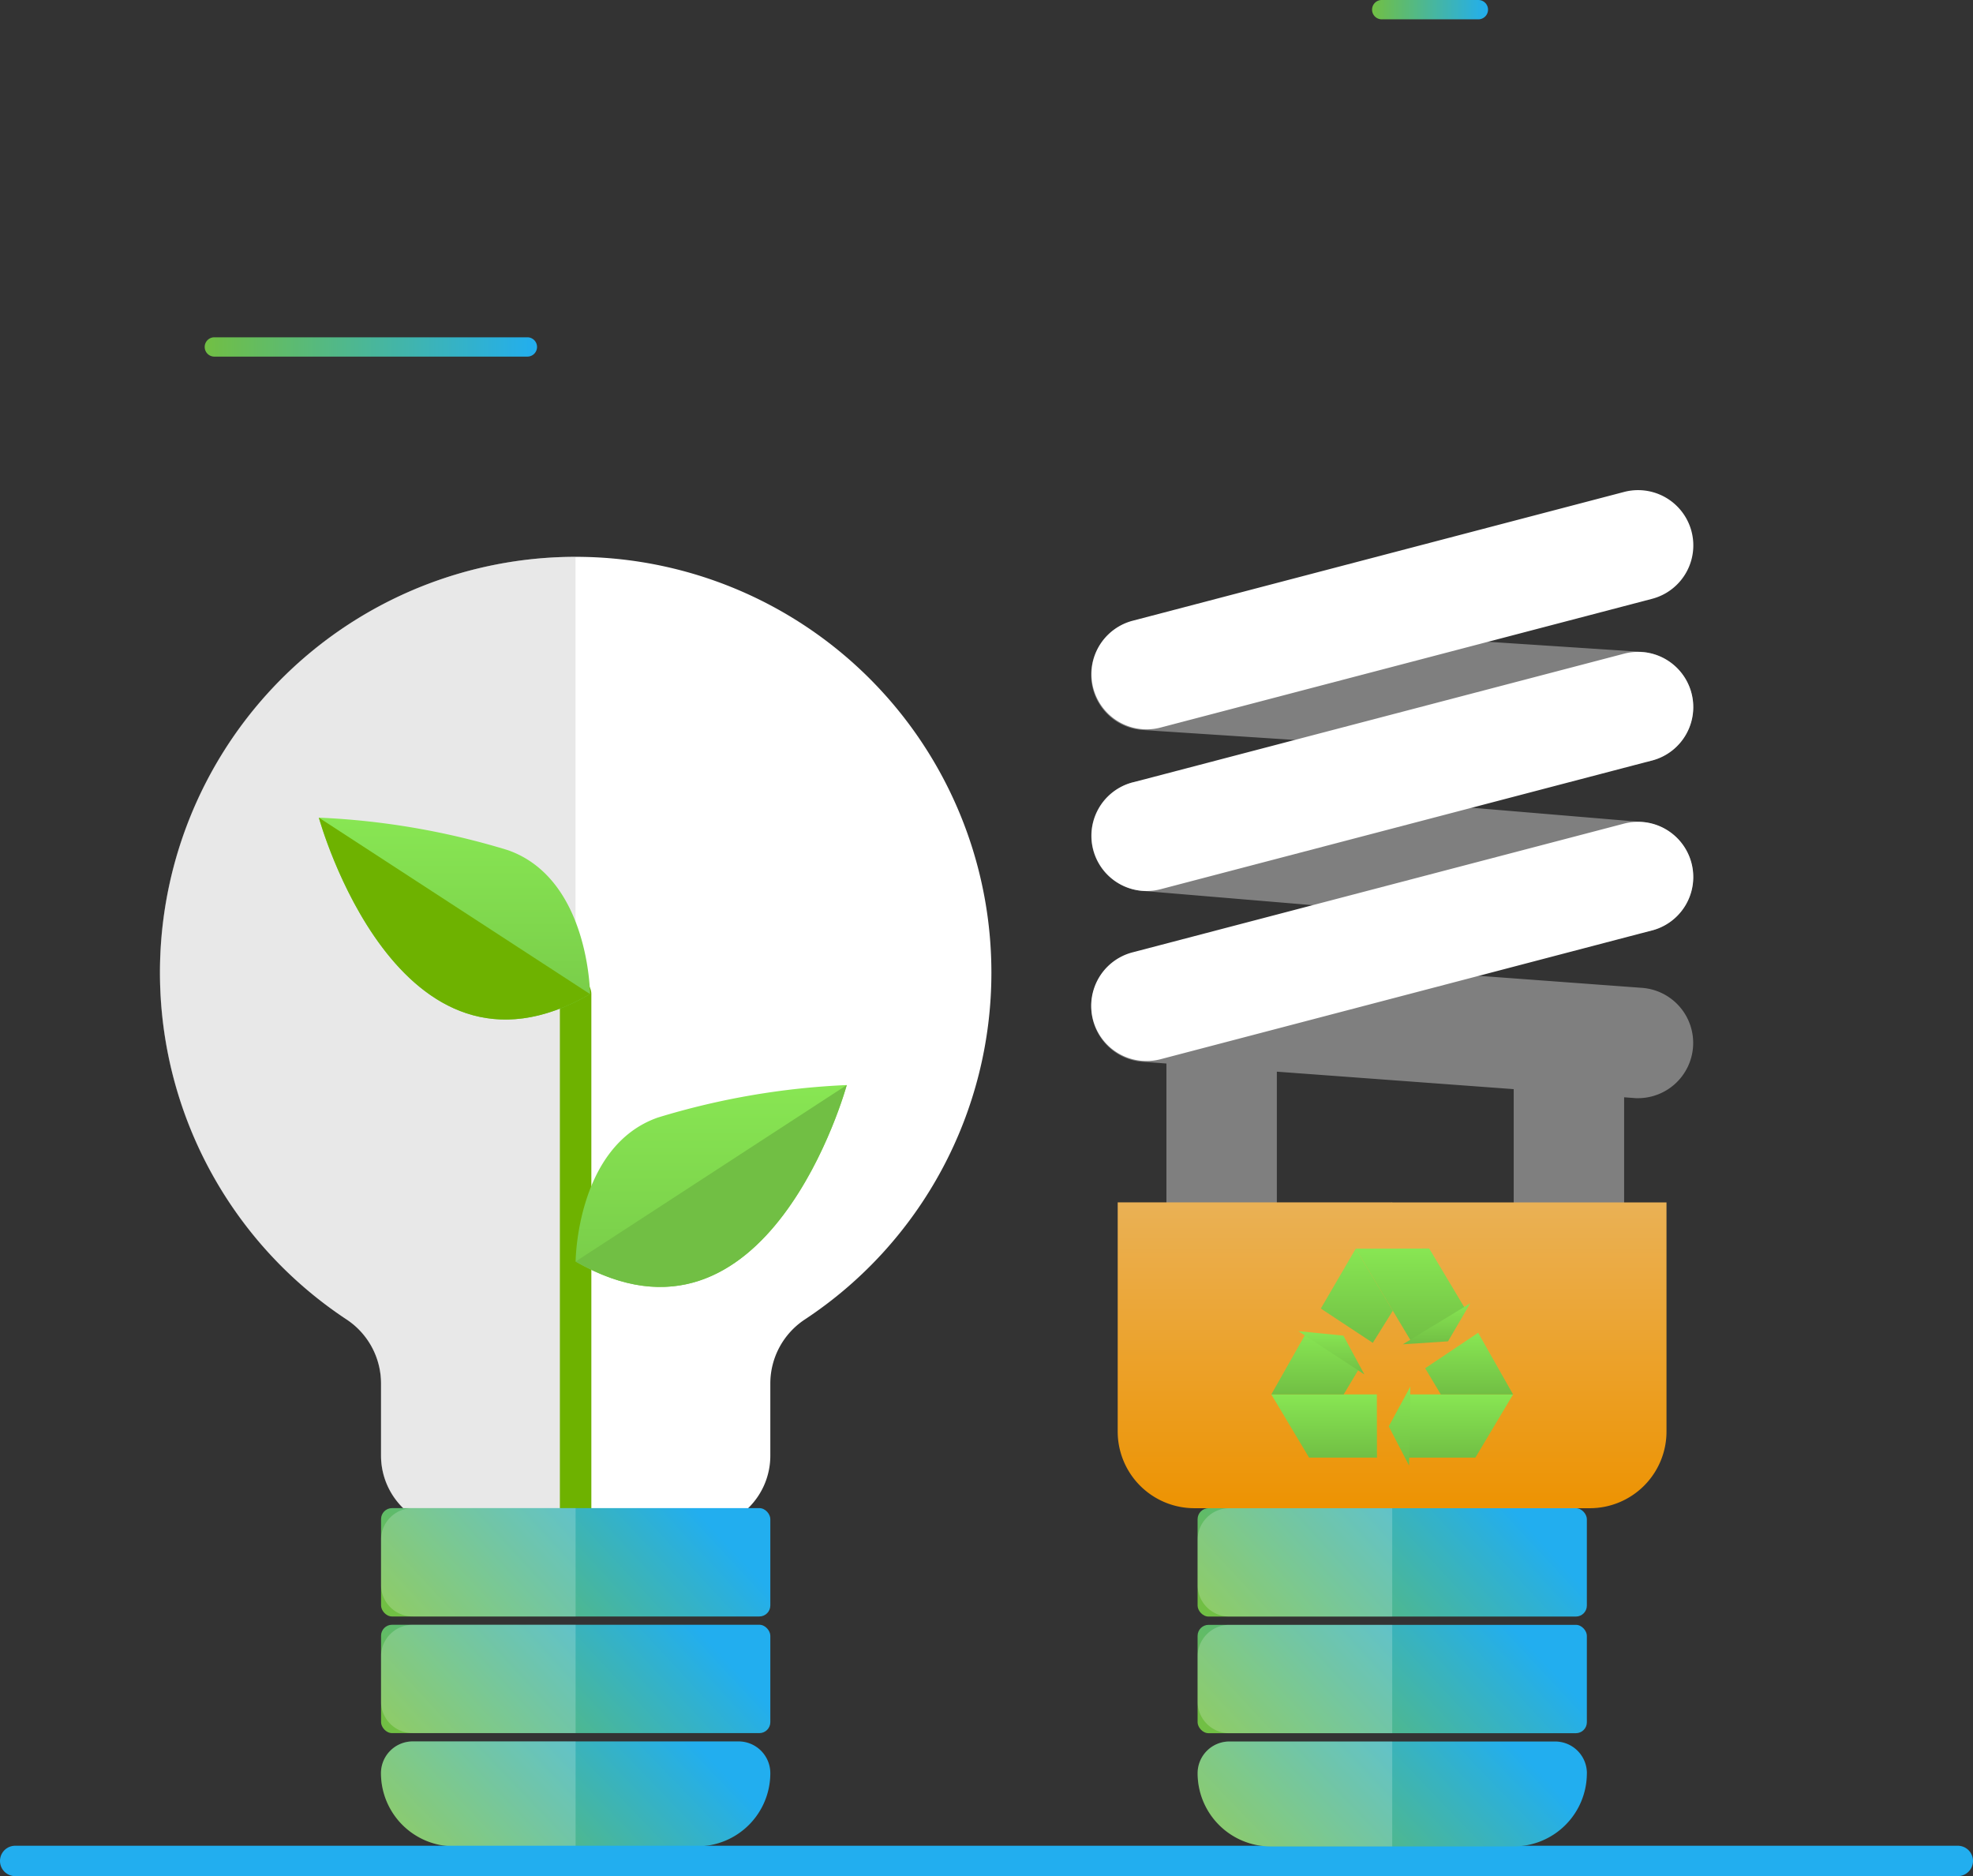
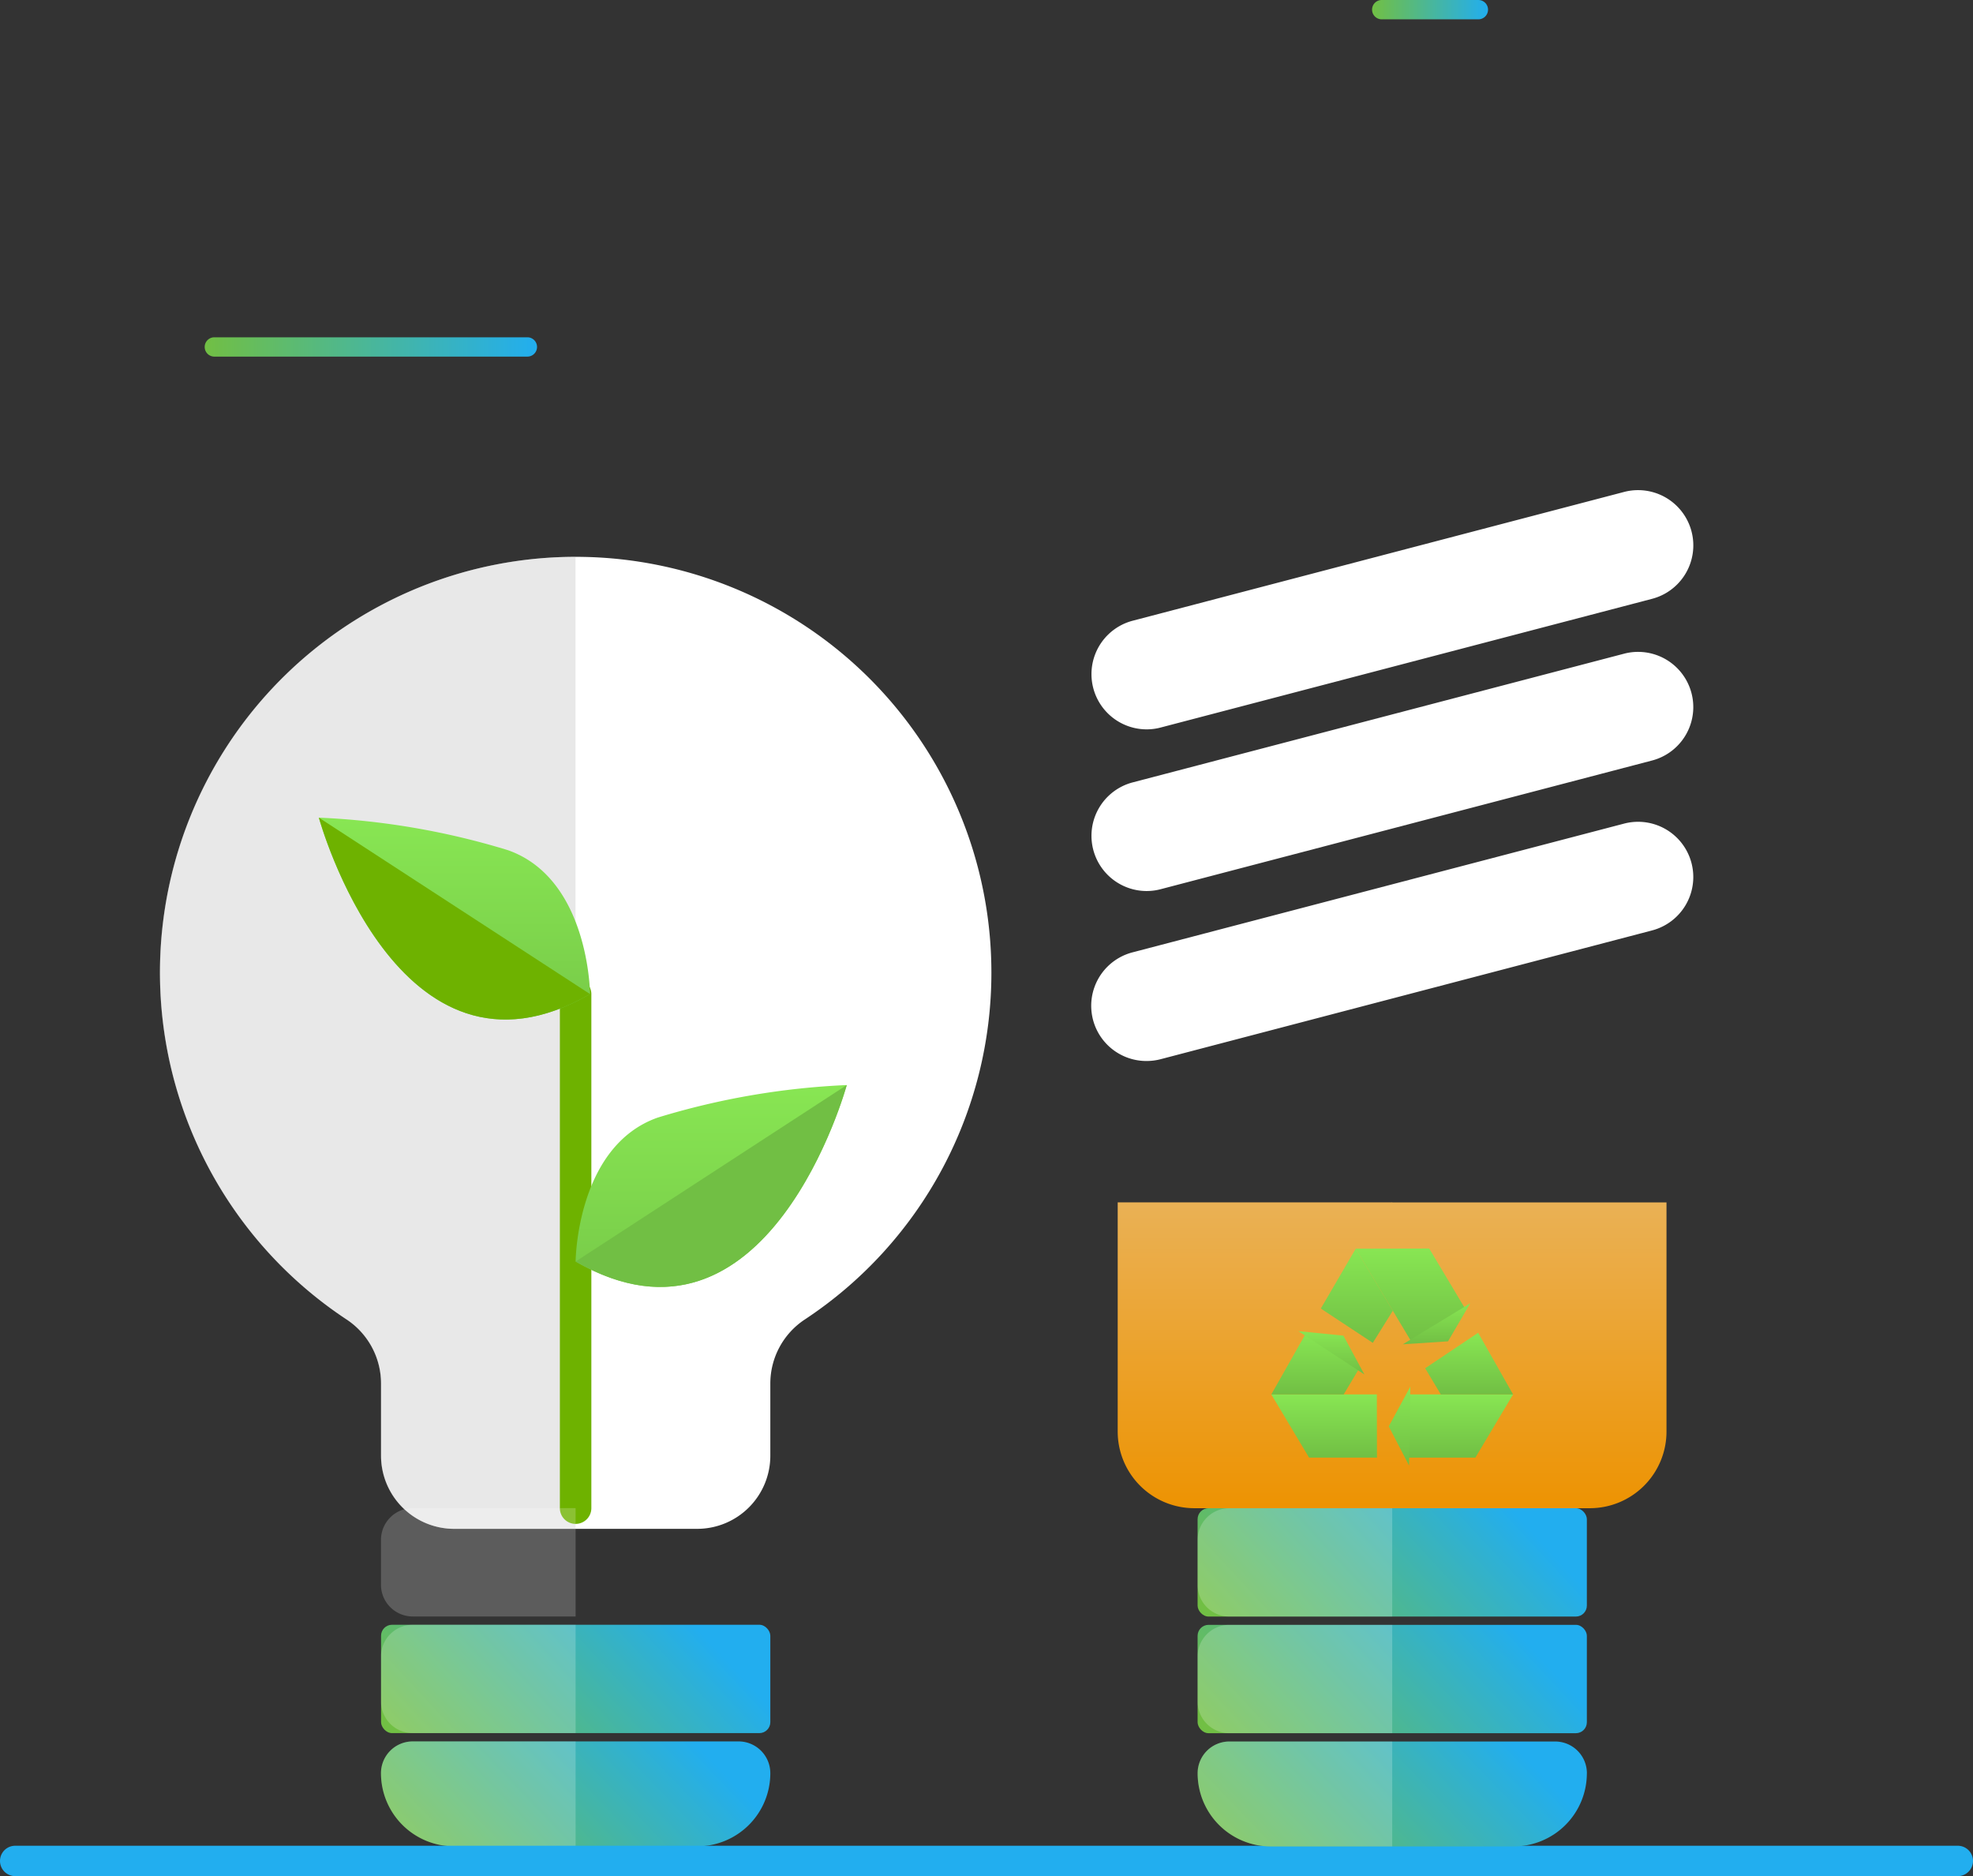
<svg xmlns="http://www.w3.org/2000/svg" xmlns:xlink="http://www.w3.org/1999/xlink" width="206.742" height="196.579" viewBox="0 0 206.742 196.579">
  <rect x="0" y="0" width="206.742" height="196.579" fill="#333333" stroke="none" />
  <defs>
    <linearGradient id="linear-gradient" x1="0.047" y1="1" x2="1" y2="0.753" gradientUnits="objectBoundingBox">
      <stop offset="0" stop-color="#71bf44" />
      <stop offset="1" stop-color="#22aeef" />
    </linearGradient>
    <linearGradient id="linear-gradient-4" x1="0.5" x2="0.5" y2="1" gradientUnits="objectBoundingBox">
      <stop offset="0" stop-color="#88e653" />
      <stop offset="1" stop-color="#71bf44" />
    </linearGradient>
    <linearGradient id="linear-gradient-9" x1="0.5" x2="0.5" y2="1" gradientUnits="objectBoundingBox">
      <stop offset="0" stop-color="#eab155" />
      <stop offset="1" stop-color="#ed9302" />
    </linearGradient>
    <linearGradient id="linear-gradient-20" x1="0" y2="1" xlink:href="#linear-gradient" />
  </defs>
  <g id="Group_11391" data-name="Group 11391" transform="translate(1586.005 1777)">
    <path id="Path_17594" data-name="Path 17594" d="M116.868,94.089a43.56,43.56,0,1,0-67.562,36.354,8.051,8.051,0,0,1,3.607,6.706v7.565a7.666,7.666,0,0,0,7.666,7.666H86.037a7.663,7.663,0,0,0,7.666-7.666v-7.565a8.039,8.039,0,0,1,3.606-6.7A43.517,43.517,0,0,0,116.868,94.089Z" transform="translate(-1598.989 -1769.186)" fill="#fff" />
    <path id="Path_17595" data-name="Path 17595" d="M73.311,50.529A43.56,43.56,0,0,0,49.3,130.44a8.051,8.051,0,0,1,3.607,6.706v7.565a7.666,7.666,0,0,0,7.666,7.666H73.3V50.529Z" transform="translate(-1599 -1769.184)" fill="rgba(179,179,179,0.3)" />
    <path id="Path_17596" data-name="Path 17596" d="M53.849,128.149A1.652,1.652,0,0,1,52.2,126.5V73.532L40.8,66.106a1.649,1.649,0,1,1,1.8-2.763l12.15,7.912a1.646,1.646,0,0,1,.749,1.38V126.5A1.652,1.652,0,0,1,53.849,128.149Z" transform="translate(-1579.539 -1745.473)" fill="#6eb200" />
    <path id="Path_17597" data-name="Path 17597" d="M78.548,96.763a7.663,7.663,0,0,1-7.666,7.666H45.416a7.666,7.666,0,0,1-7.666-7.666,3.327,3.327,0,0,1,3.327-3.327H75.212a3.327,3.327,0,0,1,3.335,3.327Z" transform="translate(-1583.834 -1687.968)" fill="url(#linear-gradient)" />
    <rect id="Rectangle_6622" data-name="Rectangle 6622" width="40.789" height="11.354" rx="1.15" transform="translate(-1546.075 -1606.755)" fill="url(#linear-gradient)" />
-     <rect id="Rectangle_6623" data-name="Rectangle 6623" width="40.789" height="11.354" rx="1.15" transform="translate(-1546.075 -1618.977)" fill="url(#linear-gradient)" />
    <path id="Path_17598" data-name="Path 17598" d="M58.144,84.986H41.077a3.327,3.327,0,0,0-3.327,3.327v4.7a3.327,3.327,0,0,0,3.327,3.327H58.144Z" transform="translate(-1583.834 -1703.963)" fill="rgba(255,255,255,0.2)" />
    <path id="Path_17599" data-name="Path 17599" d="M58.144,89.211H41.077a3.327,3.327,0,0,0-3.327,3.327v4.7a3.327,3.327,0,0,0,3.327,3.327H58.144Z" transform="translate(-1583.834 -1695.965)" fill="rgba(255,255,255,0.2)" />
    <path id="Path_17600" data-name="Path 17600" d="M58.144,93.436H41.077a3.327,3.327,0,0,0-3.327,3.327,7.666,7.666,0,0,0,7.666,7.666H58.144Z" transform="translate(-1583.834 -1687.968)" fill="rgba(255,255,255,0.2)" />
    <g id="Group_11387" data-name="Group 11387" transform="translate(-1552.593 -1691.326)">
      <path id="Path_17601" data-name="Path 17601" d="M63.916,78.464s-.072-12.075-8.606-15.08A79.229,79.229,0,0,0,35.5,59.976S43.75,90.079,63.916,78.464Z" transform="translate(-35.5 -59.976)" fill="url(#linear-gradient-4)" />
      <path id="Path_17602" data-name="Path 17602" d="M63.916,78.464,35.5,59.976S43.75,90.079,63.916,78.464Z" transform="translate(-35.5 -59.976)" fill="#6eb200" />
    </g>
    <g id="Group_11388" data-name="Group 11388" transform="translate(-1525.689 -1663.306)">
      <path id="Path_17603" data-name="Path 17603" d="M44.8,88.153s.072-12.078,8.606-15.083a79.394,79.394,0,0,1,19.807-3.408S64.975,99.765,44.8,88.153Z" transform="translate(-44.8 -69.662)" fill="url(#linear-gradient-4)" />
      <path id="Path_17604" data-name="Path 17604" d="M44.8,88.153,73.213,69.662S64.975,99.765,44.8,88.153Z" transform="translate(-44.8 -69.662)" fill="#71bf44" />
    </g>
    <path id="Path_17605" data-name="Path 17605" d="M229.1,100.4H25.541a1.591,1.591,0,1,1,0-3.182H229.1a1.591,1.591,0,0,1,0,3.182Z" transform="translate(-1609.955 -1680.817)" fill="#22aeef" />
-     <path id="Union_9" data-name="Union 9" d="M-301.731,11.854V-.793l-24.818-1.831v13.7a5.786,5.786,0,0,1-5.786,5.786,5.786,5.786,0,0,1-5.786-5.786V-3.478l-2.514-.185a5.786,5.786,0,0,1-5.343-6.2,5.786,5.786,0,0,1,6.2-5.343l51.492,3.8a5.786,5.786,0,0,1,5.346,6.2,5.786,5.786,0,0,1-5.765,5.36,3.578,3.578,0,0,1-.431-.017L-290.16.06V11.854a5.786,5.786,0,0,1-5.786,5.786A5.786,5.786,0,0,1-301.731,11.854ZM-289.2-17.253l-51.492-4.319a5.786,5.786,0,0,1-5.282-6.249A5.786,5.786,0,0,1-339.72-33.1l51.492,4.322a5.786,5.786,0,0,1,5.279,6.248,5.786,5.786,0,0,1-5.757,5.3C-288.867-17.23-289.032-17.239-289.2-17.253Zm.1-17.8-51.492-3.37a5.786,5.786,0,0,1-3.985-1.96,5.785,5.785,0,0,1-1.422-4.207,5.785,5.785,0,0,1,1.96-3.982,5.785,5.785,0,0,1,4.2-1.422l51.492,3.382a5.786,5.786,0,0,1,3.984,1.959,5.786,5.786,0,0,1,1.423,4.205,5.786,5.786,0,0,1-5.765,5.407C-288.835-35.041-288.962-35.044-289.092-35.05Z" transform="translate(-1125.66 -1662.085)" fill="rgba(179,179,179,0.6)" stroke="rgba(0,0,0,0)" stroke-miterlimit="10" stroke-width="1" />
    <path id="Path_17610" data-name="Path 17610" d="M69.254,79.031a5.786,5.786,0,0,1-1.446-11.383L119.3,54.162a5.785,5.785,0,1,1,2.931,11.193L70.738,78.84A5.728,5.728,0,0,1,69.254,79.031Z" transform="translate(-1535.123 -1762.668)" fill="#fff" />
    <path id="Path_17611" data-name="Path 17611" d="M69.254,73.177a5.786,5.786,0,0,1-1.446-11.383L119.3,48.3a5.786,5.786,0,1,1,2.93,11.2L70.738,72.986A5.728,5.728,0,0,1,69.254,73.177Z" transform="translate(-1535.123 -1773.754)" fill="#fff" />
    <path id="Path_17614" data-name="Path 17614" d="M108.119,96.766a7.663,7.663,0,0,1-7.666,7.666H75a7.666,7.666,0,0,1-7.666-7.666,3.327,3.327,0,0,1,3.327-3.327h34.135a3.327,3.327,0,0,1,3.327,3.327Z" transform="translate(-1527.844 -1687.962)" fill="url(#linear-gradient)" />
    <rect id="Rectangle_6624" data-name="Rectangle 6624" width="40.789" height="11.354" rx="1.15" transform="translate(-1460.514 -1606.746)" fill="url(#linear-gradient)" />
    <rect id="Rectangle_6625" data-name="Rectangle 6625" width="40.789" height="11.354" rx="1.15" transform="translate(-1460.514 -1618.968)" fill="url(#linear-gradient)" />
    <path id="Path_17615" data-name="Path 17615" d="M87.724,84.989H70.657a3.327,3.327,0,0,0-3.327,3.327v4.7a3.327,3.327,0,0,0,3.327,3.327H87.724Z" transform="translate(-1527.844 -1703.957)" fill="rgba(255,255,255,0.2)" />
    <path id="Path_17616" data-name="Path 17616" d="M87.724,89.214H70.657a3.327,3.327,0,0,0-3.327,3.327v4.7a3.327,3.327,0,0,0,3.327,3.327H87.724Z" transform="translate(-1527.844 -1695.96)" fill="rgba(255,255,255,0.2)" />
    <path id="Path_17617" data-name="Path 17617" d="M87.724,93.439H70.657a3.327,3.327,0,0,0-3.327,3.327A7.666,7.666,0,0,0,75,104.432H87.724Z" transform="translate(-1527.844 -1687.962)" fill="rgba(255,255,255,0.2)" />
    <path id="Path_17618" data-name="Path 17618" d="M93.2,105.956H72.469a8.033,8.033,0,0,1-8.033-8.033V73.912H93.2Z" transform="translate(-1533.322 -1724.924)" fill="url(#linear-gradient-9)" />
    <path id="Path_17619" data-name="Path 17619" d="M103.139,97.921a8.033,8.033,0,0,1-8.033,8.033H74.37V73.913h28.769Z" transform="translate(-1514.519 -1724.922)" fill="url(#linear-gradient-9)" />
    <g id="Group_11390" data-name="Group 11390" transform="translate(-1452.79 -1646.178)">
      <path id="Path_17620" data-name="Path 17620" d="M81.071,87.487H73.957L70,80.868H81.059Z" transform="translate(-70 -65.579)" fill="url(#linear-gradient-4)" />
      <path id="Path_17621" data-name="Path 17621" d="M79.222,82.352l-1.64,2.742H70l3.659-6.46Z" transform="translate(-70 -69.806)" fill="url(#linear-gradient-4)" />
      <path id="Path_17622" data-name="Path 17622" d="M74.934,87.487h7.111l3.949-6.619H74.934Z" transform="translate(-60.661 -65.579)" fill="url(#linear-gradient-4)" />
      <path id="Path_17623" data-name="Path 17623" d="M75.573,82.352l1.64,2.742h7.571l-3.659-6.46Z" transform="translate(-59.451 -69.806)" fill="url(#linear-gradient-4)" />
      <path id="Path_17624" data-name="Path 17624" d="M84.5,81.843l-3.74-6.26-7.706.017,5.91,9.867Z" transform="translate(-64.214 -75.583)" fill="url(#linear-gradient-4)" />
      <path id="Path_17625" data-name="Path 17625" d="M77.24,85.455l2.1-3.37L75.45,75.59l-3.657,6.269Z" transform="translate(-66.606 -75.57)" fill="url(#linear-gradient-4)" />
      <path id="Path_17626" data-name="Path 17626" d="M81.832,77.565l-7.067,4.3,4.733-.31Z" transform="translate(-60.981 -71.831)" fill="url(#linear-gradient-4)" />
      <path id="Path_17627" data-name="Path 17627" d="M77.9,83.112l-6.917-4.536,4.721.472Z" transform="translate(-68.147 -69.918)" fill="url(#linear-gradient-4)" />
-       <path id="Path_17628" data-name="Path 17628" d="M76.38,88.855l.136-8.271-2.262,4.169Z" transform="translate(-61.948 -66.117)" fill="url(#linear-gradient-4)" />
+       <path id="Path_17628" data-name="Path 17628" d="M76.38,88.855l.136-8.271-2.262,4.169" transform="translate(-61.948 -66.117)" fill="url(#linear-gradient-4)" />
    </g>
    <path id="Path_17629" data-name="Path 17629" d="M84.787,32.385H74.662a1.012,1.012,0,1,1,0-2.025H84.787a1.012,1.012,0,1,1,0,2.025Z" transform="translate(-1515.881 -1807.36)" fill="url(#linear-gradient-20)" />
    <path id="Path_17630" data-name="Path 17630" d="M99.786,36.185h-32.8a1.012,1.012,0,1,1,0-2.025h32.8a1.012,1.012,0,0,1,0,2.025Z" transform="translate(-1530.409 -1800.167)" fill="url(#linear-gradient-20)" />
    <path id="Path_17631" data-name="Path 17631" d="M65.176,44.6h-32.8a1.012,1.012,0,1,1,0-2.025h32.8a1.012,1.012,0,1,1,0,2.025Z" transform="translate(-1595.92 -1784.233)" fill="url(#linear-gradient-20)" />
    <path id="Path_17632" data-name="Path 17632" d="M101.988,32.385H79.922a1.012,1.012,0,1,1,0-2.025h22.066a1.012,1.012,0,0,1,0,2.025Z" transform="translate(-1505.927 -1807.36)" fill="url(#linear-gradient-20)" />
    <path id="Path_17609" data-name="Path 17609" d="M69.261,85.19A5.786,5.786,0,0,1,67.815,73.8l51.492-13.486a5.785,5.785,0,1,1,2.931,11.193L70.745,85A5.857,5.857,0,0,1,69.261,85.19Z" transform="translate(-1535.13 -1751.016)" fill="#fff" />
  </g>
</svg>